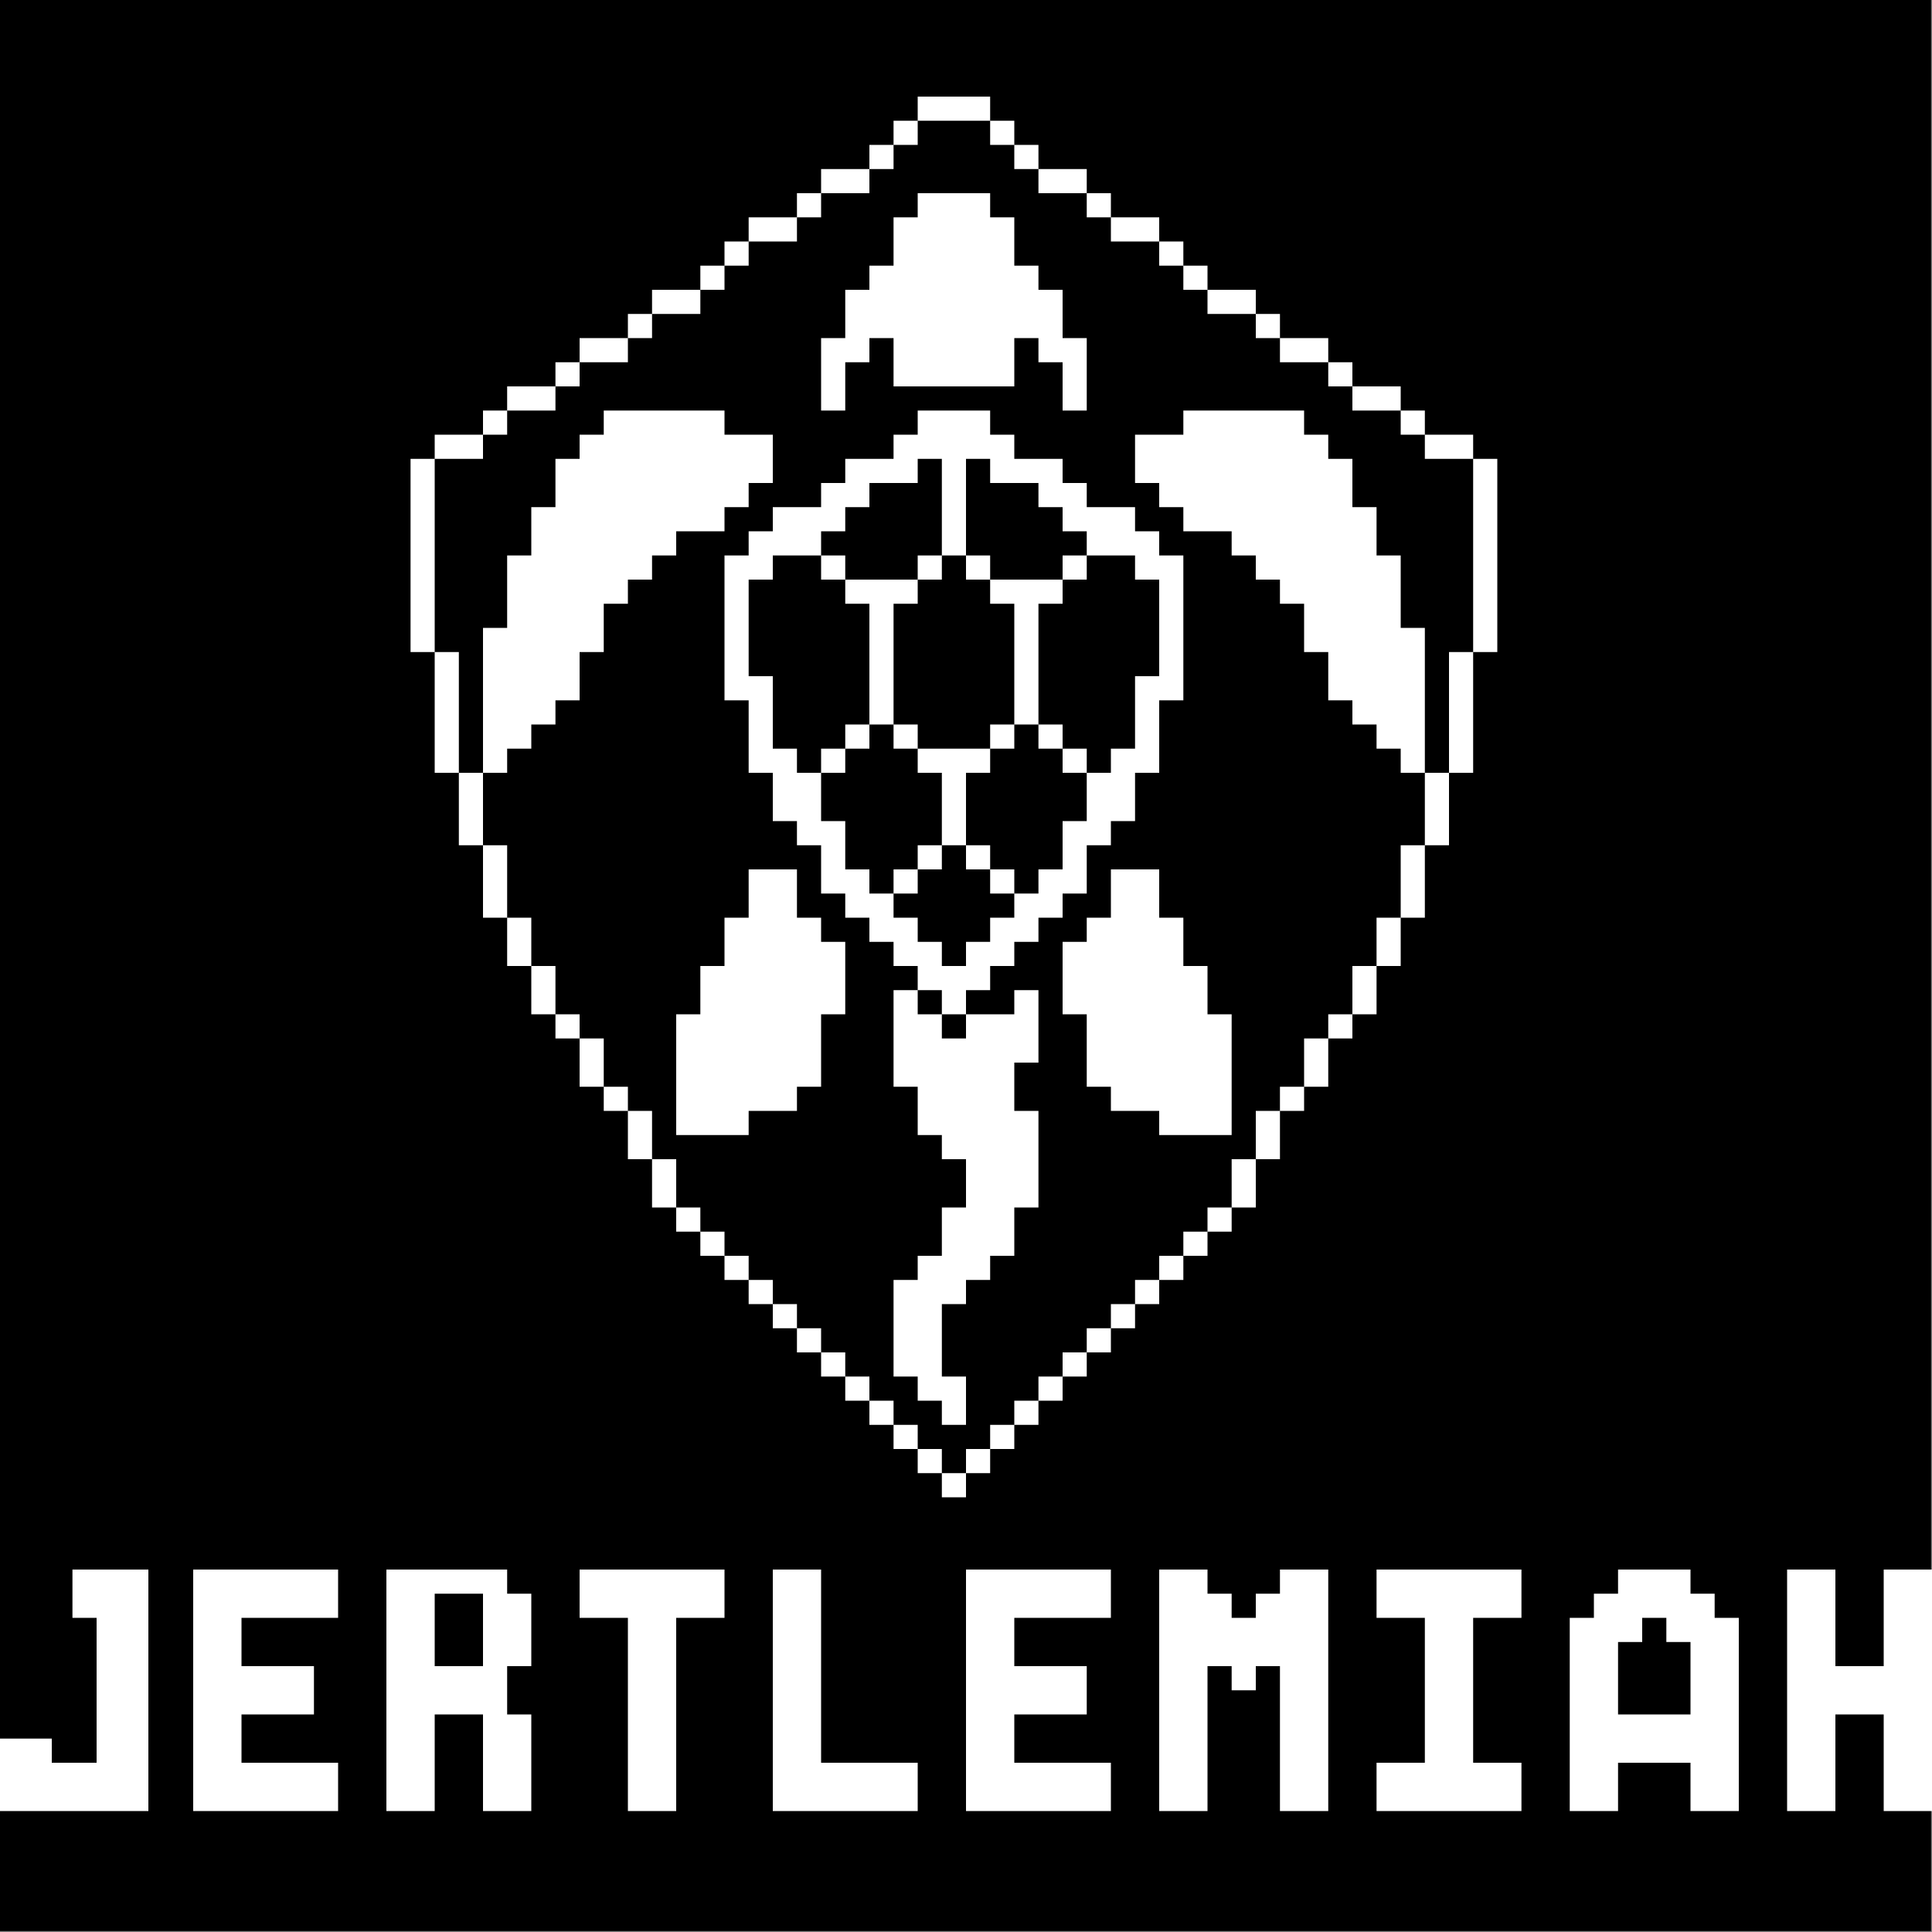
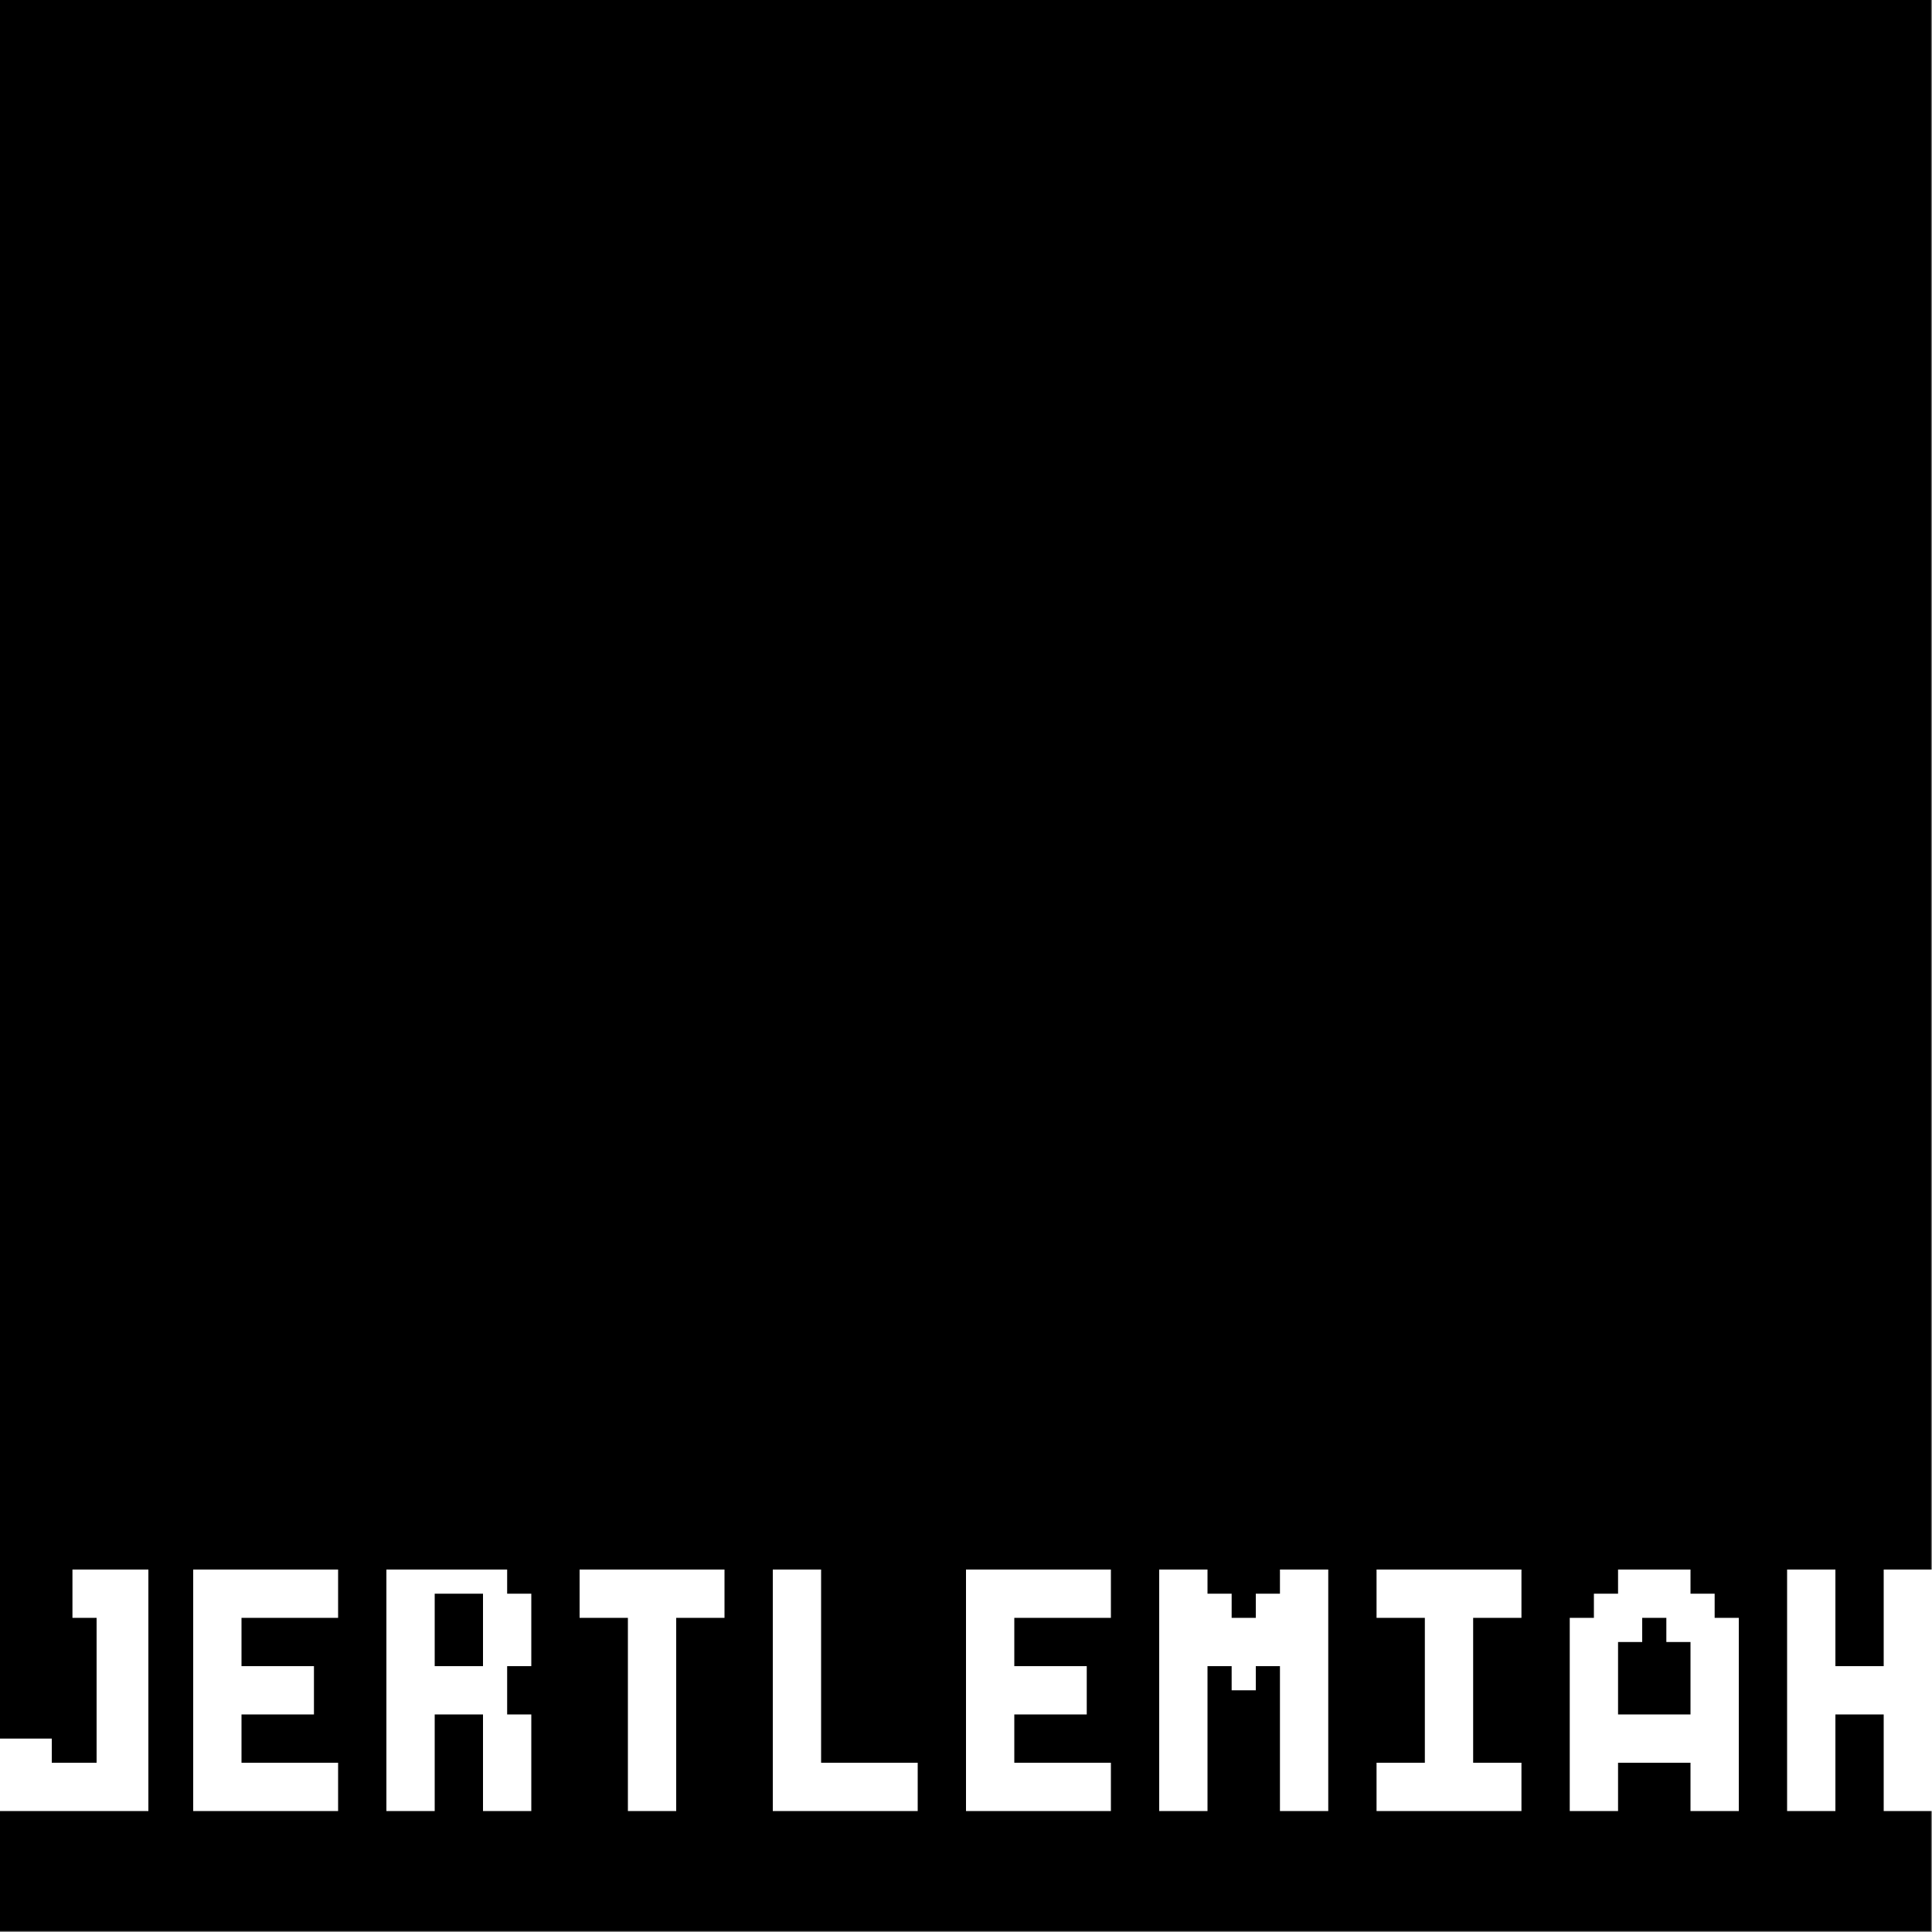
<svg xmlns="http://www.w3.org/2000/svg" width="100%" height="100%" viewBox="0 0 660 660" version="1.1" xml:space="preserve" style="fill-rule:evenodd;clip-rule:evenodd;stroke-linejoin:round;stroke-miterlimit:2;">
  <rect x="0" y="0" width="660" height="660" fill="#808080" stroke="none" />
  <g transform="matrix(0.868,0,0,0.868,1.42109e-14,-9.9476e-14)">
    <g id="bg">
      <rect x="0" y="0" width="760" height="760" />
    </g>
  </g>
  <g id="jertlemiah" transform="matrix(6,0,0,6,90,-1830)">
    <g id="logo" transform="matrix(1.375,0,0,1.375,-15,-141.875)">
-       <path d="M18,352L17,352L17,344L18,344L18,352ZM18,344L18,343L20,343L20,344L18,344ZM20,343L20,342L21,342L21,343L20,343ZM21,342L21,341L23,341L23,342L21,342ZM23,341L23,340L24,340L24,341L23,341ZM24,340L24,339L26,339L26,340L24,340ZM26,339L26,338L27,338L27,339L26,339ZM27,338L27,337L29,337L29,338L27,338ZM29,337L29,336L30,336L30,337L29,337ZM30,336L30,335L31,335L31,336L30,336ZM31,335L31,334L33,334L33,335L31,335ZM33,334L33,333L34,333L34,334L33,334ZM34,333L34,332L36,332L36,333L34,333ZM36,332L36,331L37,331L37,332L36,332ZM37,331L37,330L38,330L38,331L37,331ZM38,330L38,329L41,329L41,330L38,330ZM42,331L41,331L41,330L42,330L42,331ZM43,332L42,332L42,331L43,331L43,332ZM45,333L43,333L43,332L45,332L45,333ZM46,334L45,334L45,333L46,333L46,334ZM48,335L46,335L46,334L48,334L48,335ZM49,336L48,336L48,335L49,335L49,336ZM50,337L49,337L49,336L50,336L50,337ZM52,338L50,338L50,337L52,337L52,338ZM53,339L52,339L52,338L53,338L53,339ZM55,340L53,340L53,339L55,339L55,340ZM56,341L55,341L55,340L56,340L56,341ZM58,342L56,342L56,341L58,341L58,342ZM59,343L58,343L58,342L59,342L59,343ZM61,344L59,344L59,343L61,343L61,344ZM61,352L61,344L62,344L62,352L61,352ZM60,357L60,352L61,352L61,357L60,357ZM59,360L59,357L60,357L60,360L59,360ZM58,363L58,360L59,360L59,363L58,363ZM57,365L57,363L58,363L58,365L57,365ZM56,367L56,365L57,365L57,367L56,367ZM55,368L55,367L56,367L56,368L55,368ZM54,370L54,368L55,368L55,370L54,370ZM53,371L53,370L54,370L54,371L53,371ZM52,373L52,371L53,371L53,373L52,373ZM51,375L51,373L52,373L52,375L51,375ZM50,376L50,375L51,375L51,376L50,376ZM49,377L49,376L50,376L50,377L49,377ZM48,378L48,377L49,377L49,378L48,378ZM47,379L47,378L48,378L48,379L47,379ZM46,380L46,379L47,379L47,380L46,380ZM45,381L45,380L46,380L46,381L45,381ZM44,382L44,381L45,381L45,382L44,382ZM43,383L43,382L44,382L44,383L43,383ZM42,384L42,383L43,383L43,384L42,384ZM41,385L41,384L42,384L42,385L41,385ZM40,386L40,385L41,385L41,386L40,386ZM40,386L40,387L39,387L39,386L40,386ZM39,386L38,386L38,385L39,385L39,386ZM38,385L37,385L37,384L38,384L38,385ZM37,384L36,384L36,383L37,383L37,384ZM36,383L35,383L35,382L36,382L36,383ZM35,382L34,382L34,381L35,381L35,382ZM34,381L33,381L33,380L34,380L34,381ZM33,380L32,380L32,379L33,379L33,380ZM32,379L31,379L31,378L32,378L32,379ZM31,378L30,378L30,377L31,377L31,378ZM30,377L29,377L29,376L30,376L30,377ZM29,376L28,376L28,375L29,375L29,376ZM28,375L27,375L27,373L28,373L28,375ZM27,373L26,373L26,371L27,371L27,373ZM26,371L25,371L25,370L26,370L26,371ZM25,370L24,370L24,368L25,368L25,370ZM24,368L23,368L23,367L24,367L24,368ZM23,367L22,367L22,365L23,365L23,367ZM22,365L21,365L21,363L22,363L22,365ZM21,363L20,363L20,360L21,360L21,363ZM20,360L19,360L19,357L20,357L20,360ZM19,357L18,357L18,352L19,352L19,357ZM20,357L20,351L21,351L21,348L22,348L22,346L23,346L23,344L24,344L24,343L25,343L25,342L30,342L30,343L32,343L32,345L31,345L31,346L30,346L30,347L28,347L28,348L27,348L27,349L26,349L26,350L25,350L25,352L24,352L24,354L23,354L23,355L22,355L22,356L21,356L21,357L20,357ZM59,357L58,357L58,356L57,356L57,355L56,355L56,354L55,354L55,352L54,352L54,350L53,350L53,349L52,349L52,348L51,348L51,347L49,347L49,346L48,346L48,345L47,345L47,343L49,343L49,342L54,342L54,343L55,343L55,344L56,344L56,346L57,346L57,348L58,348L58,351L59,351L59,357ZM38,366L38,365L37,365L37,364L36,364L36,363L35,363L35,362L34,362L34,360L33,360L33,359L32,359L32,357L31,357L31,354L30,354L30,348L31,348L31,347L32,347L32,346L34,346L34,345L35,345L35,344L37,344L37,343L38,343L38,342L41,342L41,343L42,343L42,344L44,344L44,345L45,345L45,346L47,346L47,347L48,347L48,348L49,348L49,354L48,354L48,357L47,357L47,359L46,359L46,360L45,360L45,362L44,362L44,363L43,363L43,364L42,364L42,365L41,365L41,366L40,366L40,367L39,367L39,366L38,366ZM40,367L42,367L42,366L43,366L43,369L42,369L42,371L43,371L43,375L42,375L42,377L41,377L41,378L40,378L40,379L39,379L39,382L40,382L40,384L39,384L39,383L38,383L38,382L37,382L37,378L38,378L38,377L39,377L39,375L40,375L40,373L39,373L39,372L38,372L38,370L37,370L37,366L38,366L38,367L39,367L39,368L40,368L40,367ZM34,348L32,348L32,349L31,349L31,353L32,353L32,356L33,356L33,357L34,357L34,356L35,356L35,355L36,355L36,350L35,350L35,349L34,349L34,348ZM34,357L34,359L35,359L35,361L36,361L36,362L37,362L37,361L38,361L38,360L39,360L39,357L38,357L38,356L37,356L37,355L36,355L36,356L35,356L35,357L34,357ZM37,362L37,363L38,363L38,364L39,364L39,365L40,365L40,364L41,364L41,363L42,363L42,362L41,362L41,361L40,361L40,360L39,360L39,361L38,361L38,362L37,362ZM42,362L43,362L43,361L44,361L44,359L45,359L45,357L44,357L44,356L43,356L43,355L42,355L42,356L41,356L41,357L40,357L40,360L41,360L41,361L42,361L42,362ZM45,357L46,357L46,356L47,356L47,353L48,353L48,349L47,349L47,348L45,348L45,349L44,349L44,350L43,350L43,355L44,355L44,356L45,356L45,357ZM45,348L45,347L44,347L44,346L43,346L43,345L41,345L41,344L40,344L40,348L41,348L41,349L44,349L44,348L45,348ZM40,348L39,348L39,349L38,349L38,350L37,350L37,355L38,355L38,356L41,356L41,355L42,355L42,350L41,350L41,349L40,349L40,348ZM39,348L39,344L38,344L38,345L36,345L36,346L35,346L35,347L34,347L34,348L35,348L35,349L38,349L38,348L39,348ZM42,341L37,341L37,339L36,339L36,340L35,340L35,342L34,342L34,339L35,339L35,337L36,337L36,336L37,336L37,334L38,334L38,333L41,333L41,334L42,334L42,336L43,336L43,337L44,337L44,339L45,339L45,342L44,342L44,340L43,340L43,339L42,339L42,341ZM45,367L44,367L44,364L45,364L45,363L46,363L46,361L48,361L48,363L49,363L49,365L50,365L50,367L51,367L51,372L48,372L48,371L46,371L46,370L45,370L45,367ZM34,367L34,370L33,370L33,371L31,371L31,372L28,372L28,367L29,367L29,365L30,365L30,363L31,363L31,361L33,361L33,363L34,363L34,364L35,364L35,367L34,367Z" style="fill:white;" />
-     </g>
+       </g>
    <g id="name" transform="matrix(1.375,0,0,1.248,-15,-90.788)">
      <path d="M6.144,399.761L0,399.761L0,396.455L2.144,396.455L2.144,397.557L4,397.557L4,390.947L3,390.947L3,388.743L6.144,388.743L6.144,399.761ZM8,399.761L8,388.743L14,388.743L14,390.947L10,390.947L10,393.15L13,393.15L13,395.354L10,395.354L10,397.557L14,397.557L14,399.761L8,399.761ZM26,390.947L24,390.947L24,388.743L30,388.743L30,390.947L28,390.947L28,399.761L26,399.761L26,390.947ZM38,399.761L32,399.761L32,388.743L34,388.743L34,397.557L38,397.557L38,399.761ZM50,393.15L50,399.761L48,399.761L48,388.743L50,388.743L50,389.845L51,389.845L51,390.947L52,390.947L52,389.845L53,389.845L53,388.743L55,388.743L55,399.761L53,399.761L53,393.15L52,393.15L52,394.252L51,394.252L51,393.15L50,393.15ZM59,390.947L57,390.947L57,388.743L63,388.743L63,390.947L61,390.947L61,397.557L63,397.557L63,399.761L57,399.761L57,397.557L59,397.557L59,390.947ZM65,399.761L65,390.947L66,390.947L66,389.845L67,389.845L67,388.743L70,388.743L70,389.845L71,389.845L71,390.947L72,390.947L72,399.761L70,399.761L70,397.557L67,397.557L67,399.761L65,399.761ZM68,390.947L68,392.049L67,392.049L67,395.354L70,395.354L70,392.049L69,392.049L69,390.947L68,390.947ZM76,395.354L76,399.761L74,399.761L74,388.743L76,388.743L76,393.15L78,393.15L78,388.743L80,388.743L80,399.761L78,399.761L78,395.354L76,395.354ZM46,399.761L40,399.761L40,388.743L46,388.743L46,390.947L42,390.947L42,393.15L45,393.15L45,395.354L42,395.354L42,397.557L46,397.557L46,399.761ZM16,399.761L16,388.743L21,388.743L21,389.845L22,389.845L22,393.15L21,393.15L21,395.354L22,395.354L22,399.761L20,399.761L20,395.354L18,395.354L18,399.761L16,399.761ZM20,389.845L18,389.845L18,393.15L20,393.15L20,389.845Z" style="fill:white;" />
    </g>
  </g>
</svg>